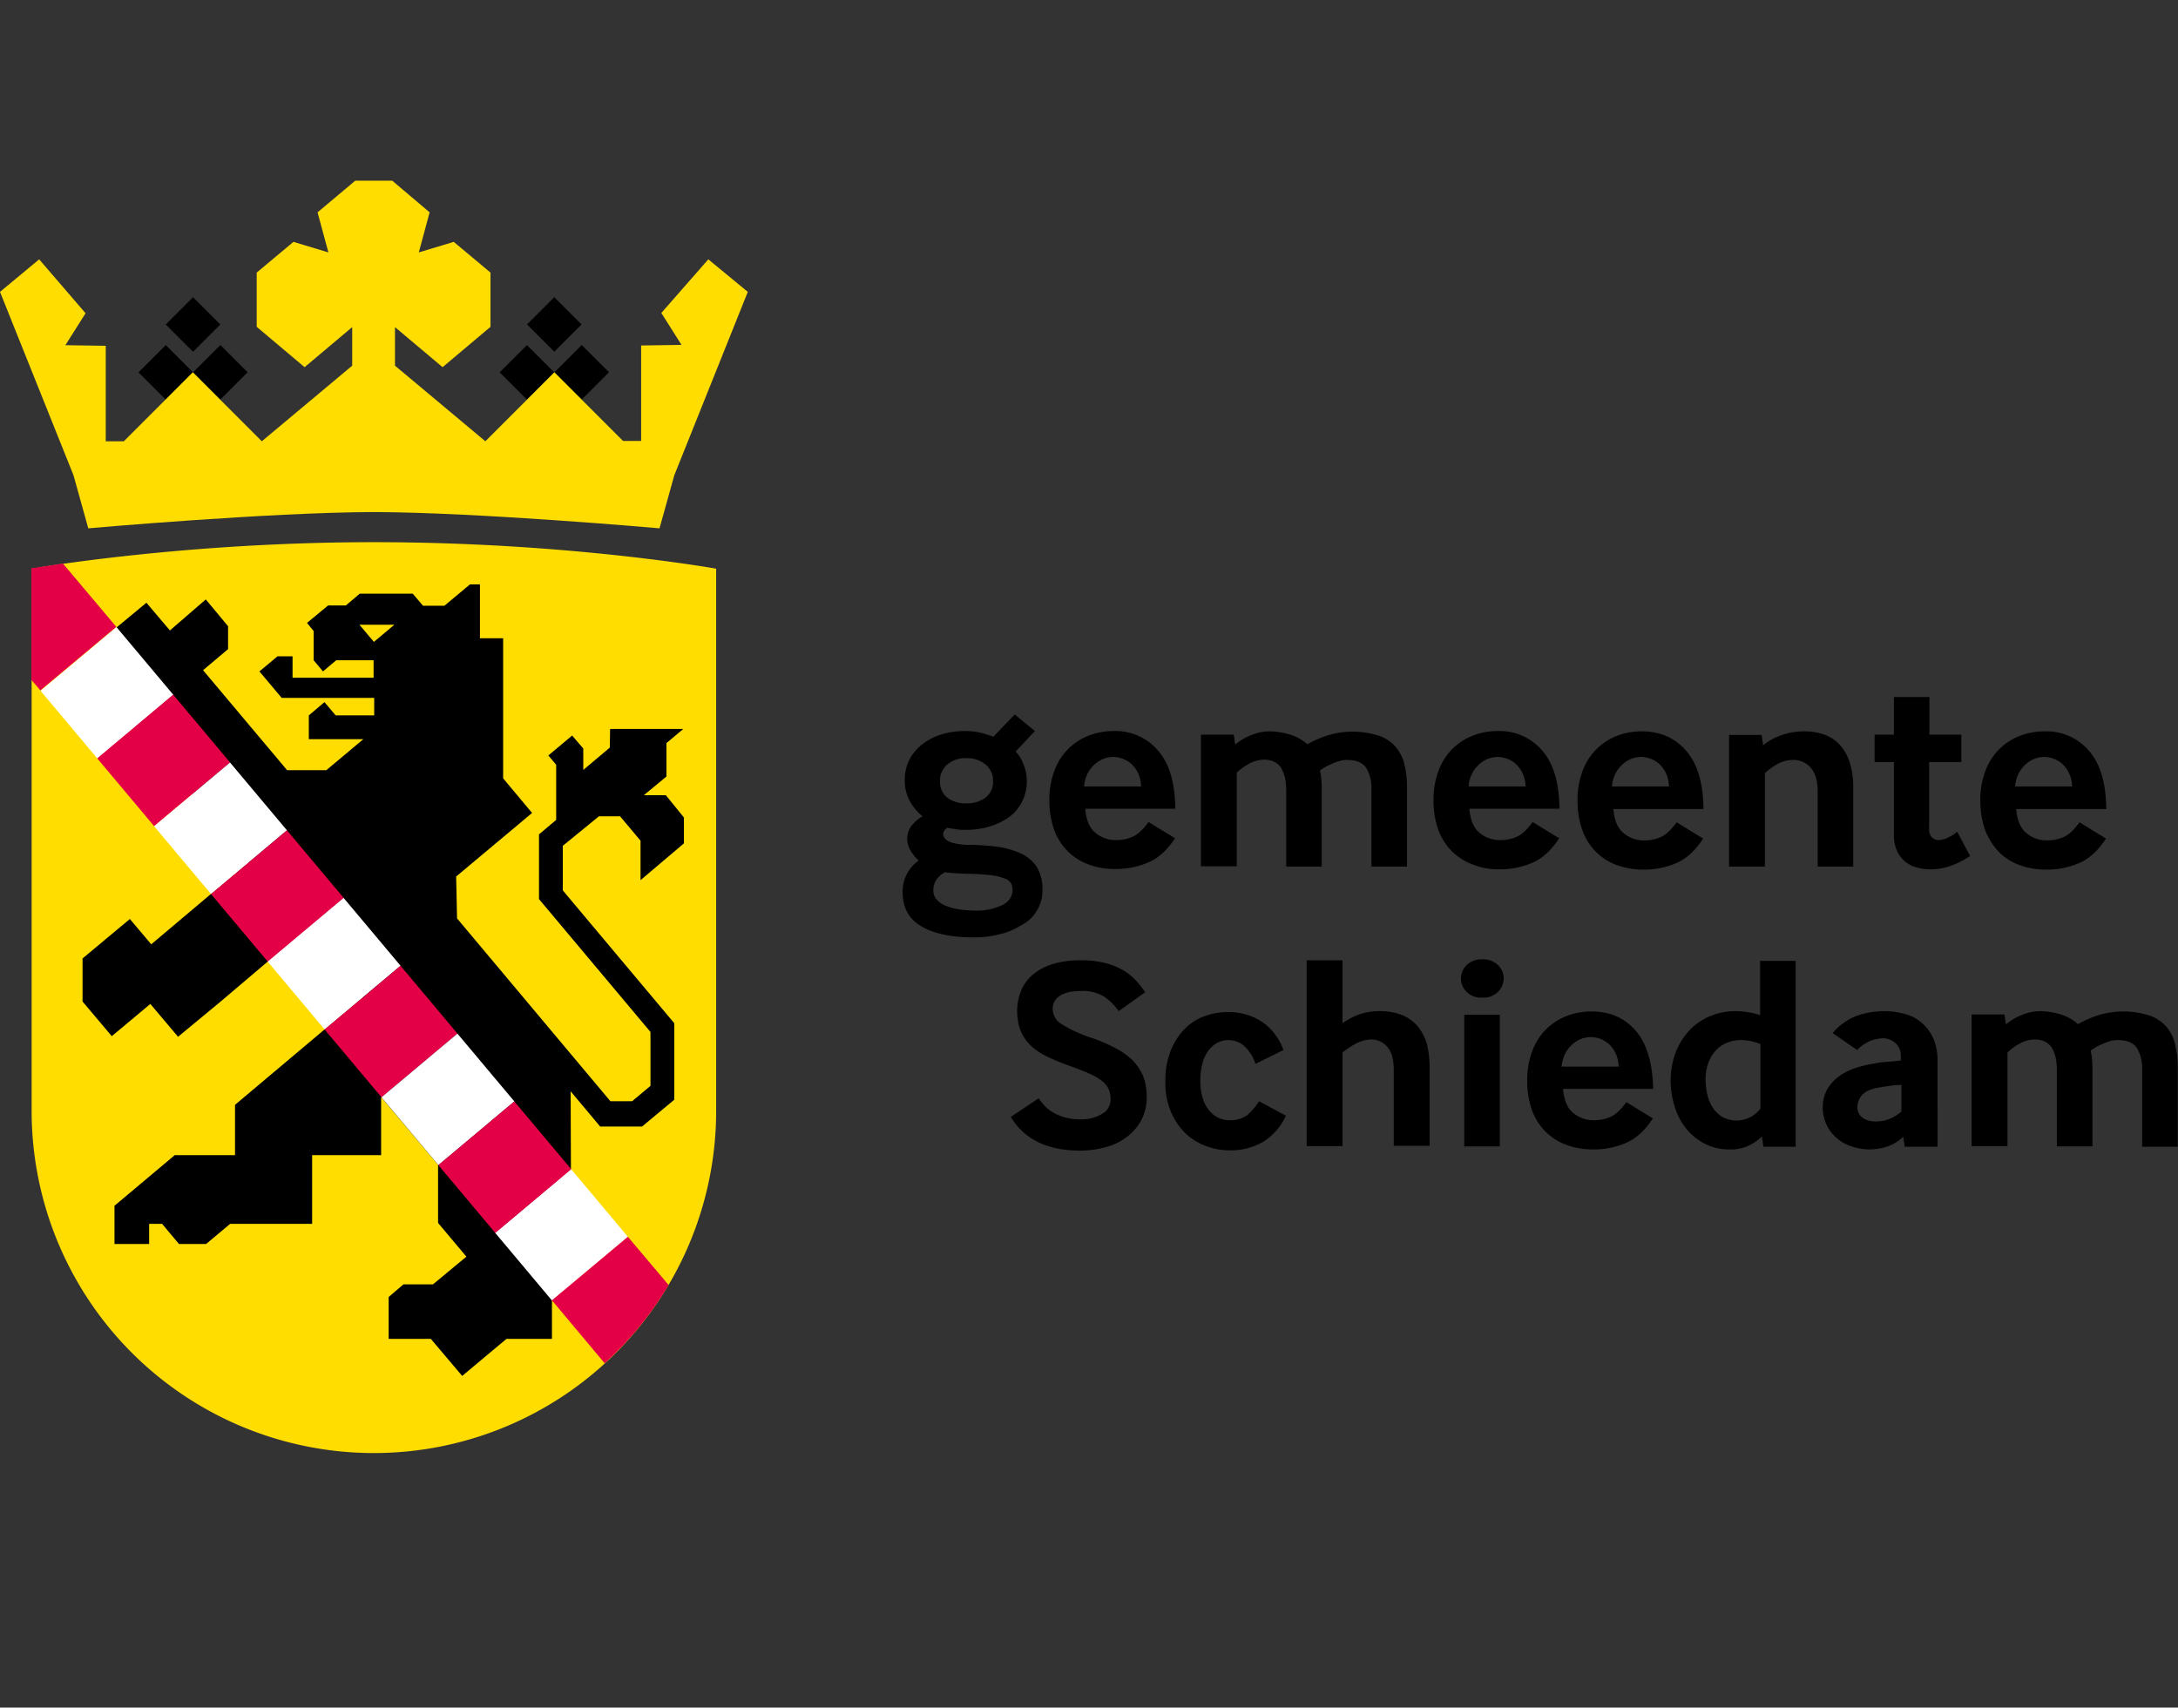
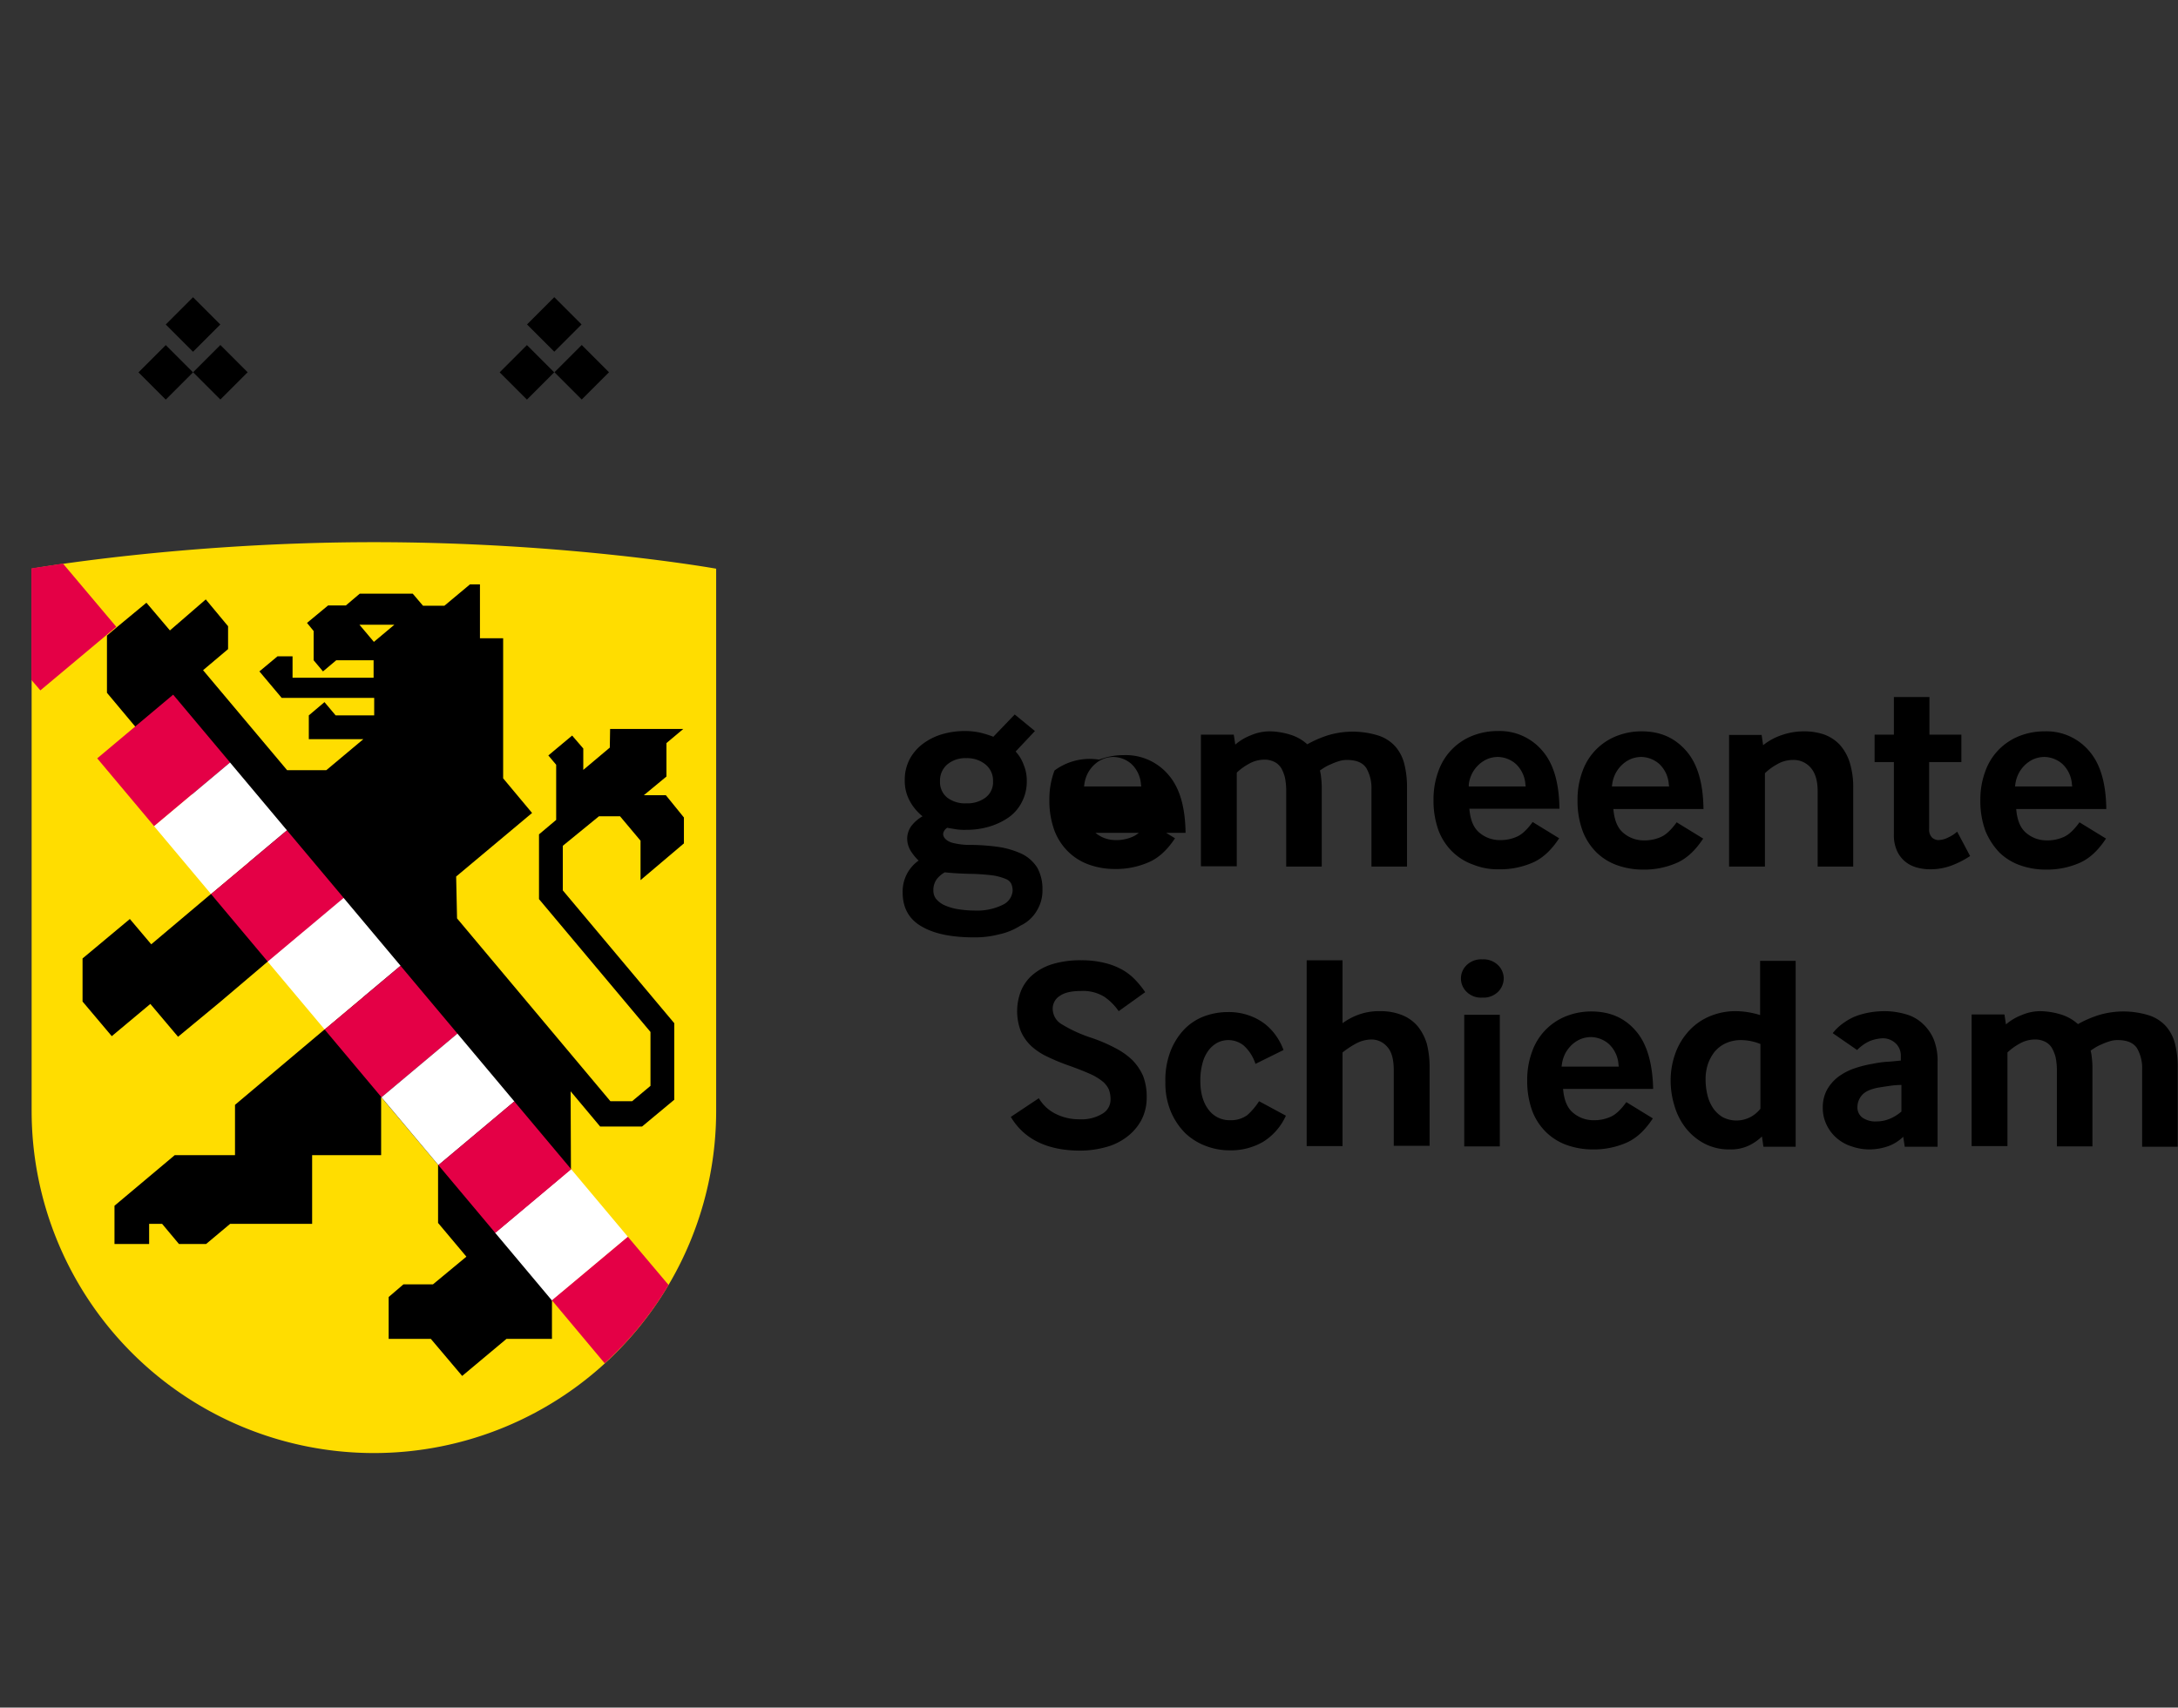
<svg xmlns="http://www.w3.org/2000/svg" viewBox="0 0 722.9 566.9">
  <rect x="0" y="0" width="722.9" height="566.9" fill="#333333" stroke="none" />
  <defs>
    <style>
            .a{fill:#fd0;}.b{fill:#fff;}.c{fill:#e40046;}
        </style>
  </defs>
  <title>
        Gemeente Schiedam logo
    </title>
  <path d="M237.7,188.8s-49-8.8-113.6-8.8c-63.7,0-113.6,8.8-113.6,8.8v180a113.6,113.6,0,0,0,227.2,0Z" class="a" />
  <path d="M227,280v-8.6l-6-7.4h-7.3l7.5-6.2V246.7l5.6-4.7H202.5l-.1,6.2-8.8,7.4v-7.1l-3.7-4.3-7.9,6.6,2.6,3.1v18.3l-5.7,4.8v21.5l37,44.1v17.9l-6.1,5.1h-7.2l-50.9-60.7-.3-13.9,25.2-21.1L167,258.4V211.9h-7.7V194H156l-8.5,7.1h-7.1l-3.4-4H119.4l-4.6,3.9h-5.9l-7,5.8,2.2,2.7v9.7h0l3.1,3.7,4.4-3.7H124V225H97.1v-7.1h-5l-6,5,7.4,8.8h30.7v5.8H111.4l-3.7-4.4-5.2,4.4v7.9h18.1l-12.3,10.3h-13L67.4,222.5l8.3-7v-7.6L68.3,199,56.4,209.3l-7.8-9.2-9.9,8.2L35.5,211v19l47.1,56.3L70,296.8,50.2,313.5l-7.1-8.4L27.4,318.2v14.3L37.1,344l12.8-10.7,9.2,10.9L73,332.7l15.9-13.5,12.6-10.6,18.9,22.5-12.6,10.6L78,366.8v16.7H58L38,400.3V413H49.5v-6.7h4.3l5.6,6.7h9l8-6.7h27.2V383.5h22.9V364.2l18.9,22.5V406l9.4,11.2-11.1,9.2h-9.8l-4.9,4.2v13.9h14l10.4,12.3,14.7-12.3h15.1V431.7l3.2-2.7-.1-38.2,3.2-2.7-.1-25.8,9.8,11.7h13.9l10.7-8.9V339.7l-37-44.1V280.8l12-9.8h7l6.8,8.1v13.1ZM124.1,213.1l-4.8-5.7h11.6Z" />
-   <rect width="32.9" height="29.4" x="19.06" y="215.31" class="b" transform="translate(-139.55 76.64) rotate(-40)" />
  <rect width="32.9" height="29.4" x="37.88" y="237.75" class="c" transform="translate(-149.57 93.99) rotate(-40)" />
  <rect width="32.9" height="29.4" x="56.76" y="260.27" class="b" transform="translate(-159.63 111.4) rotate(-40)" />
  <rect width="32.9" height="29.4" x="75.64" y="282.79" class="c" transform="translate(-169.68 128.8) rotate(-40)" />
  <rect width="32.9" height="29.4" x="94.46" y="305.23" class="b" transform="translate(-179.71 146.15) rotate(-40)" />
  <rect width="32.9" height="29.4" x="113.34" y="327.75" class="c" transform="translate(-189.76 163.56) rotate(-40)" />
  <rect width="32.9" height="29.4" x="132.23" y="350.27" class="b" transform="translate(-199.82 180.97) rotate(-40)" />
  <rect width="32.9" height="29.4" x="169.93" y="395.23" class="b" transform="translate(-219.9 215.72) rotate(-40)" />
  <rect width="32.9" height="29.4" x="151.11" y="372.78" class="c" transform="translate(-209.88 198.37) rotate(-40)" />
  <path d="M344.1,302.4a12.79,12.79,0,0,0,1.9-7.1,14.47,14.47,0,0,0-1.7-7.2,12.67,12.67,0,0,0-5.1-4.6,28.44,28.44,0,0,0-7.6-2.3,70.41,70.41,0,0,0-9.8-.7h-.3a22.85,22.85,0,0,1-5.4-.7c-2.4-.7-3.3-2.2-3-3.3a3,3,0,0,1,1.3-1.7c.8.2,1.7.3,2.8.5a19.4,19.4,0,0,0,3.4.2,26.63,26.63,0,0,0,7.5-1,22.78,22.78,0,0,0,6.5-3,13.87,13.87,0,0,0,4.5-5.1,14.74,14.74,0,0,0,1.7-7.2,13.37,13.37,0,0,0-1-5.2,12.88,12.88,0,0,0-2.7-4.5l6.4-6.8-6.7-5.5-7.1,7.4a32.59,32.59,0,0,0-4.5-1.4,22.83,22.83,0,0,0-4.8-.5,26.63,26.63,0,0,0-7.5,1,20,20,0,0,0-6.4,3.1,15.65,15.65,0,0,0-4.5,5.1,14.74,14.74,0,0,0-1.7,7.2,13.82,13.82,0,0,0,1.6,6.7,16.64,16.64,0,0,0,4.3,5.2,12.78,12.78,0,0,0-3.7,3.2,7.36,7.36,0,0,0-1.4,4.3,8.2,8.2,0,0,0,1,3.7,16,16,0,0,0,2.8,3.5l-.4.3a12.52,12.52,0,0,0-4.9,10.3c0,5.2,2.2,9.1,6.7,11.5,4.1,2.3,9.8,3.4,17,3.4a32,32,0,0,0,8.3-1,21.62,21.62,0,0,0,7.1-2.9A12.34,12.34,0,0,0,344.1,302.4Zm-29.7-48.6a9.22,9.22,0,0,1,6.3-2.1,9.67,9.67,0,0,1,6.4,2.1,6.89,6.89,0,0,1,2.5,5.6,6.38,6.38,0,0,1-2.5,5.4,10.14,10.14,0,0,1-6.4,1.9,9.66,9.66,0,0,1-6.3-1.9,6.57,6.57,0,0,1-2.4-5.4A7,7,0,0,1,314.4,253.8ZM333,300.3a19.15,19.15,0,0,1-9.3,2,36.36,36.36,0,0,1-6-.5,18.3,18.3,0,0,1-4.5-1.4,8,8,0,0,1-2.6-2.1,4.46,4.46,0,0,1-.8-2.6,6.13,6.13,0,0,1,1.1-3.8,8.68,8.68,0,0,1,2.7-2.3c1.7.2,4.3.4,8,.5h0a72.51,72.51,0,0,1,7.7.5,17.94,17.94,0,0,1,4.5,1.2,3.47,3.47,0,0,1,1.8,1.5,5.68,5.68,0,0,1,.5,2.4A5.56,5.56,0,0,1,333,300.3Z" />
-   <path d="M390,278.3l-8.8-5.4c-1.8,2.5-3.6,4.2-5.3,4.9a13.19,13.19,0,0,1-5.7,1.1,10.33,10.33,0,0,1-6.6-2.4c-2-1.6-3.1-4.3-3.4-8h29.9c-.1-8.7-2-15.1-5.8-19.4a18.53,18.53,0,0,0-14.7-6.4,22.51,22.51,0,0,0-8.2,1.5A19.59,19.59,0,0,0,350,255.8a26.8,26.8,0,0,0-1.7,9.8,28.67,28.67,0,0,0,1.7,10.2,19.6,19.6,0,0,0,4.7,7.1,18.87,18.87,0,0,0,6.9,4.2,25.37,25.37,0,0,0,8.3,1.4,27.11,27.11,0,0,0,11.5-2.3C384.6,284.8,387.5,282.1,390,278.3Zm-30.1-17.9a11.3,11.3,0,0,1,1.2-3.8,10.91,10.91,0,0,1,2.3-2.9,10,10,0,0,1,2.9-1.8,9.6,9.6,0,0,1,3.3-.6,9.35,9.35,0,0,1,5.9,2.3,10.22,10.22,0,0,1,3.2,6.9l.1.6h-19Z" />
+   <path d="M390,278.3l-8.8-5.4c-1.8,2.5-3.6,4.2-5.3,4.9a13.19,13.19,0,0,1-5.7,1.1,10.33,10.33,0,0,1-6.6-2.4h29.9c-.1-8.7-2-15.1-5.8-19.4a18.53,18.53,0,0,0-14.7-6.4,22.51,22.51,0,0,0-8.2,1.5A19.59,19.59,0,0,0,350,255.8a26.8,26.8,0,0,0-1.7,9.8,28.67,28.67,0,0,0,1.7,10.2,19.6,19.6,0,0,0,4.7,7.1,18.87,18.87,0,0,0,6.9,4.2,25.37,25.37,0,0,0,8.3,1.4,27.11,27.11,0,0,0,11.5-2.3C384.6,284.8,387.5,282.1,390,278.3Zm-30.1-17.9a11.3,11.3,0,0,1,1.2-3.8,10.91,10.91,0,0,1,2.3-2.9,10,10,0,0,1,2.9-1.8,9.6,9.6,0,0,1,3.3-.6,9.35,9.35,0,0,1,5.9,2.3,10.22,10.22,0,0,1,3.2,6.9l.1.6h-19Z" />
  <path d="M438.7,287.6V261.2a26.61,26.61,0,0,0-.2-3,15,15,0,0,0-.4-2.4c.4-.3.9-.6,1.5-1a15.05,15.05,0,0,1,2.2-1.1,20,20,0,0,1,2.6-1,8.42,8.42,0,0,1,2.7-.4c3.1,0,5.2.9,6.4,2.7a13.18,13.18,0,0,1,1.7,7v25.7H467V261.5a31.22,31.22,0,0,0-.9-7.9,14,14,0,0,0-3-5.8,12.94,12.94,0,0,0-5.6-3.6,28.52,28.52,0,0,0-16.7-.1,35.94,35.94,0,0,0-6.9,3,14.82,14.82,0,0,0-6-3.3,24.32,24.32,0,0,0-6.4-1,15.81,15.81,0,0,0-6.3,1.3,17.49,17.49,0,0,0-5.2,3.1l-.5-3.3H398.6v43.7h11.9V256.5a18.79,18.79,0,0,1,4-2.9,10.3,10.3,0,0,1,5.1-1.4,7.24,7.24,0,0,1,3.5.8,5.56,5.56,0,0,1,2.2,2.1,12.52,12.52,0,0,1,1.2,3.1,22.15,22.15,0,0,1,.4,3.8v25.7h11.8Z" />
  <path d="M497.4,288.6a27.11,27.11,0,0,0,11.5-2.3c3.3-1.5,6.1-4.2,8.6-8l-8.8-5.4c-1.8,2.5-3.6,4.2-5.3,4.9a13.19,13.19,0,0,1-5.7,1.1,10.33,10.33,0,0,1-6.6-2.4c-2-1.6-3.1-4.3-3.4-8h29.9c-.1-8.7-2-15.1-5.8-19.4a18.53,18.53,0,0,0-14.7-6.4,22.51,22.51,0,0,0-8.2,1.5,19.59,19.59,0,0,0-11.4,11.6,26.8,26.8,0,0,0-1.7,9.8,28.67,28.67,0,0,0,1.7,10.2,19.6,19.6,0,0,0,4.7,7.1,18.87,18.87,0,0,0,6.9,4.2A21.42,21.42,0,0,0,497.4,288.6Zm-9.9-28.2a11.3,11.3,0,0,1,1.2-3.8,10.91,10.91,0,0,1,2.3-2.9,10,10,0,0,1,2.9-1.8,9.6,9.6,0,0,1,3.3-.6,9.35,9.35,0,0,1,5.9,2.3,10.22,10.22,0,0,1,3.2,6.9l.1.6H487.5Z" />
  <path d="M530,283.1a18.87,18.87,0,0,0,6.9,4.2,25.37,25.37,0,0,0,8.3,1.4,27.11,27.11,0,0,0,11.5-2.3c3.3-1.5,6.1-4.2,8.6-8l-8.8-5.4c-1.8,2.5-3.6,4.2-5.3,4.9a13.19,13.19,0,0,1-5.7,1.1,10.33,10.33,0,0,1-6.6-2.4c-2-1.6-3.1-4.3-3.4-8h29.9c-.1-8.7-2-15.1-5.8-19.4s-8.6-6.4-14.7-6.4a22.51,22.51,0,0,0-8.2,1.5,19.59,19.59,0,0,0-11.4,11.6,26.8,26.8,0,0,0-1.7,9.8,28.67,28.67,0,0,0,1.7,10.2A20,20,0,0,0,530,283.1Zm5.1-22.7a11.3,11.3,0,0,1,1.2-3.8,10.91,10.91,0,0,1,2.3-2.9,10,10,0,0,1,2.9-1.8,9.6,9.6,0,0,1,3.3-.6,9.35,9.35,0,0,1,5.9,2.3,10.22,10.22,0,0,1,3.2,6.9l.1.6H535Z" />
  <path d="M615.1,287.6V261.7a27.69,27.69,0,0,0-1.2-8.7,16.09,16.09,0,0,0-3.4-5.9,13.58,13.58,0,0,0-5.2-3.3,20.48,20.48,0,0,0-6.7-1,22.05,22.05,0,0,0-7.1,1.2,20.17,20.17,0,0,0-6.3,3.4l-.5-3.4H573.9v43.7h11.9v-31a18.89,18.89,0,0,1,4.1-3,10.3,10.3,0,0,1,5.1-1.4,7.48,7.48,0,0,1,6.1,2.7c1.5,1.8,2.2,4.4,2.2,7.7v25h11.8Z" />
  <path d="M646.7,278a7.59,7.59,0,0,1-3.5.9,3.4,3.4,0,0,1-1.9-.8,3.72,3.72,0,0,1-1-2.9V253H651v-9.1H640.4V231.4H628.6v12.5h-6.4V253h6.4v24a12.71,12.71,0,0,0,1,5.4,10,10,0,0,0,2.7,3.6,10.32,10.32,0,0,0,3.9,2,16.66,16.66,0,0,0,4.4.6,20.19,20.19,0,0,0,7-1.2,31.13,31.13,0,0,0,6.3-3.2l-4.3-8.1A11.2,11.2,0,0,1,646.7,278Z" />
  <path d="M663.7,283.1a18.87,18.87,0,0,0,6.9,4.2,25.37,25.37,0,0,0,8.3,1.4,27.11,27.11,0,0,0,11.5-2.3c3.3-1.5,6.1-4.2,8.6-8l-8.8-5.4c-1.8,2.5-3.6,4.2-5.3,4.9a13.19,13.19,0,0,1-5.7,1.1,10.33,10.33,0,0,1-6.6-2.4c-2-1.6-3.1-4.3-3.4-8h29.9c-.1-8.7-2-15.1-5.8-19.4a18.53,18.53,0,0,0-14.7-6.4,22.51,22.51,0,0,0-8.2,1.5A19.59,19.59,0,0,0,659,255.9a26.8,26.8,0,0,0-1.7,9.8,28.67,28.67,0,0,0,1.7,10.2A23,23,0,0,0,663.7,283.1Zm5.2-22.7a11.3,11.3,0,0,1,1.2-3.8,10.91,10.91,0,0,1,2.3-2.9,10,10,0,0,1,2.9-1.8,9.6,9.6,0,0,1,3.3-.6,9.35,9.35,0,0,1,5.9,2.3,10.22,10.22,0,0,1,3.2,6.9l.1.6h-19Z" />
  <path d="M375.8,351.9a24.55,24.55,0,0,0-5.9-4.1,52,52,0,0,0-8.1-3.4,46,46,0,0,1-9.3-4.3,6,6,0,0,1-3.1-5.2,5,5,0,0,1,2.4-4.3c1.6-1.1,3.9-1.6,7-1.6a13.52,13.52,0,0,1,7.7,1.9,18.26,18.26,0,0,1,4.8,4.8l8.8-6.3a29.52,29.52,0,0,0-3.2-4,18.45,18.45,0,0,0-4.3-3.4,22.69,22.69,0,0,0-5.9-2.3,31,31,0,0,0-7.8-.9,31.82,31.82,0,0,0-9.3,1.2,18.52,18.52,0,0,0-6.7,3.5,14.14,14.14,0,0,0-4,5.4,18.59,18.59,0,0,0-.1,13.4,14.91,14.91,0,0,0,3.4,4.9,21.2,21.2,0,0,0,5.4,3.6,67.38,67.38,0,0,0,7,2.9q4.2,1.5,6.9,2.7a18.77,18.77,0,0,1,4.3,2.5,7.72,7.72,0,0,1,2.2,2.7,9,9,0,0,1,.6,3.4,5.41,5.41,0,0,1-2.8,4.8,13.28,13.28,0,0,1-7.4,1.8,17.44,17.44,0,0,1-8-1.8,13.37,13.37,0,0,1-5.6-5.2l-9.3,6.2c4.4,7.4,12.1,11.2,23.1,11.2a32.4,32.4,0,0,0,8.2-1.1,19.71,19.71,0,0,0,7-3.3,17.21,17.21,0,0,0,4.9-5.5,16.07,16.07,0,0,0,1.9-7.8,19.19,19.19,0,0,0-1.2-7.1A17.75,17.75,0,0,0,375.8,351.9Z" />
  <path d="M414,370.2a9.1,9.1,0,0,1-5.6,1.7,8.64,8.64,0,0,1-7.2-3.4c-1.8-2.3-2.8-5.5-2.8-9.7a21.49,21.49,0,0,1,.8-6.1,11.82,11.82,0,0,1,2.1-4.2,9,9,0,0,1,2.9-2.4,8.08,8.08,0,0,1,3.4-.8,8.22,8.22,0,0,1,5.2,1.8,14,14,0,0,1,3.9,6.1l9.3-4.6a19.18,19.18,0,0,0-2.3-4.5,18.36,18.36,0,0,0-3.8-4.1,18.61,18.61,0,0,0-5.4-2.9,20,20,0,0,0-7.1-1.1,22.33,22.33,0,0,0-7.7,1.4,18,18,0,0,0-6.6,4.3,22.23,22.23,0,0,0-4.6,7.3,26.61,26.61,0,0,0-1.7,10.2,24.49,24.49,0,0,0,1.8,9.8,22.55,22.55,0,0,0,4.7,7.1,20.16,20.16,0,0,0,6.8,4.3,21.85,21.85,0,0,0,8,1.5,21.3,21.3,0,0,0,11.1-2.8,19.78,19.78,0,0,0,7.6-8.7l-8.9-4.8A22.49,22.49,0,0,1,414,370.2Z" />
  <path d="M470.7,340.9a13.16,13.16,0,0,0-5.1-3.8,18.94,18.94,0,0,0-7.5-1.4,19.93,19.93,0,0,0-7.3,1.2,21.25,21.25,0,0,0-5.2,2.8V318.8H433.7v61.7h11.9V349.4a30.27,30.27,0,0,1,4.2-2.8,11.11,11.11,0,0,1,5.5-1.5,6.84,6.84,0,0,1,5.1,2.4c1.5,1.6,2.2,4.2,2.2,7.8v25.1h11.9v-26a32.1,32.1,0,0,0-.9-7.8A17.08,17.08,0,0,0,470.7,340.9Z" />
  <rect width="11.8" height="43.7" x="486" y="336.9" />
  <path d="M542.9,342.2c-3.7-4.3-8.6-6.4-14.7-6.4a22.51,22.51,0,0,0-8.2,1.5,19.59,19.59,0,0,0-11.4,11.6,26.8,26.8,0,0,0-1.7,9.8,28.67,28.67,0,0,0,1.7,10.2,19.6,19.6,0,0,0,4.7,7.1,18.87,18.87,0,0,0,6.9,4.2,25.37,25.37,0,0,0,8.3,1.4,27.11,27.11,0,0,0,11.5-2.3c3.3-1.5,6.1-4.2,8.6-8l-8.8-5.4c-1.8,2.5-3.6,4.2-5.3,4.9a13.19,13.19,0,0,1-5.7,1.1,10.33,10.33,0,0,1-6.6-2.4c-2-1.6-3.1-4.3-3.4-8h29.9C548.5,352.9,546.6,346.4,542.9,342.2Zm-6.3,11.9H518.3l.1-.7a11.3,11.3,0,0,1,1.2-3.8,10.91,10.91,0,0,1,2.3-2.9,10,10,0,0,1,2.9-1.8,9.6,9.6,0,0,1,3.3-.6,9.35,9.35,0,0,1,5.9,2.3,10.22,10.22,0,0,1,3.2,6.9l.1.6Z" />
  <path d="M584.2,337a27.68,27.68,0,0,0-7.8-1.3,21.92,21.92,0,0,0-9.6,2,19.59,19.59,0,0,0-6.8,5.2,21.87,21.87,0,0,0-4.1,7.3,26.29,26.29,0,0,0-1.4,8.3,28.22,28.22,0,0,0,1.3,8.7,21.66,21.66,0,0,0,3.8,7.4,19.29,19.29,0,0,0,6.2,5.1,17.63,17.63,0,0,0,8.4,1.9,13.91,13.91,0,0,0,6.3-1.3,16.27,16.27,0,0,0,4.3-3l.5,3.4H596V319H584.2Zm0,31.2a10.06,10.06,0,0,1-7.7,3.8,9.89,9.89,0,0,1-4.7-1.1,10.24,10.24,0,0,1-3.2-3,13.62,13.62,0,0,1-1.9-4.4,22.42,22.42,0,0,1-.6-5.2,15.94,15.94,0,0,1,.7-4.8,14.09,14.09,0,0,1,2.2-4.2,10.62,10.62,0,0,1,3.7-2.9,12.07,12.07,0,0,1,5.2-1.1,17.39,17.39,0,0,1,6.4,1.3v21.6Z" />
  <path d="M638,339.7a13.4,13.4,0,0,0-5.5-3,25.15,25.15,0,0,0-7-1,31.89,31.89,0,0,0-4.2.3,27.8,27.8,0,0,0-4.6,1.1,17.43,17.43,0,0,0-4.5,2.3,16.72,16.72,0,0,0-3.9,3.6l8.1,5.6a13.5,13.5,0,0,1,4.5-3.1,14.14,14.14,0,0,1,3.9-.8,6.21,6.21,0,0,1,4.3,1.6,5.51,5.51,0,0,1,1.8,4.3v1.5c-1.2.1-2.7.3-4.5.4s-3.5.4-5,.7a37.44,37.44,0,0,0-6.2,1.6,19.82,19.82,0,0,0-5.2,2.8,14.38,14.38,0,0,0-3.6,4.2,12.13,12.13,0,0,0-1.4,5.8,12.78,12.78,0,0,0,1.3,5.9,13.35,13.35,0,0,0,3.4,4.4,13.74,13.74,0,0,0,4.9,2.7,18,18,0,0,0,5.7,1,19.26,19.26,0,0,0,6.5-1.1,14.19,14.19,0,0,0,4.9-3.1l.5,3.3h10.9V352.6a19.17,19.17,0,0,0-1.3-7.6A15,15,0,0,0,638,339.7Zm-7,29.4a13.65,13.65,0,0,1-3.7,2.3,11.17,11.17,0,0,1-4.4.9,7.42,7.42,0,0,1-4.8-1.3,4.18,4.18,0,0,1-1.6-3.5,6,6,0,0,1,1.5-3.9c1-1.2,2.8-2,5.3-2.5q1.8-.3,3.9-.6a26.62,26.62,0,0,1,3.9-.3v8.9Z" />
  <path d="M721.9,346.5a14,14,0,0,0-3-5.8,12.94,12.94,0,0,0-5.6-3.6,28.52,28.52,0,0,0-16.7-.1,35.94,35.94,0,0,0-6.9,3,14.82,14.82,0,0,0-6-3.3,24.32,24.32,0,0,0-6.4-1A15.81,15.81,0,0,0,671,337a17.49,17.49,0,0,0-5.2,3.1l-.5-3.3H654.4v43.7h11.9V349.4a18.79,18.79,0,0,1,4-2.9,10.3,10.3,0,0,1,5.1-1.4,7.24,7.24,0,0,1,3.5.8,5.56,5.56,0,0,1,2.2,2.1,12.52,12.52,0,0,1,1.2,3.1,22.15,22.15,0,0,1,.4,3.8v25.7h11.8V354.2a26.61,26.61,0,0,0-.2-3,15,15,0,0,0-.4-2.4c.4-.3.9-.6,1.5-1a15.05,15.05,0,0,1,2.2-1.1,20,20,0,0,1,2.6-1,8.42,8.42,0,0,1,2.7-.4c3.1,0,5.2.9,6.4,2.7a13.18,13.18,0,0,1,1.7,7v25.7h11.8V354.5A31.49,31.49,0,0,0,721.9,346.5Z" />
  <path d="M492,318.5a6.93,6.93,0,0,0-5.3,2,6.16,6.16,0,0,0,0,8.7,6.78,6.78,0,0,0,5.3,2,6.93,6.93,0,0,0,5.3-2,6.38,6.38,0,0,0,1.8-4.4,6.15,6.15,0,0,0-1.8-4.3A6.93,6.93,0,0,0,492,318.5Z" />
  <rect width="12.8" height="12.8" x="66.75" y="117.19" transform="translate(-65.97 87.92) rotate(-45)" />
  <rect width="12.8" height="12.8" x="48.62" y="117.22" transform="translate(-71.3 75.11) rotate(-45)" />
  <rect width="12.8" height="12.8" x="57.67" y="101.33" transform="translate(-57.41 76.86) rotate(-45)" />
  <rect width="12.8" height="12.8" x="168.5" y="117.22" transform="translate(-36.19 159.88) rotate(-45)" />
  <rect width="12.8" height="12.8" x="186.69" y="117.19" transform="translate(-30.84 172.73) rotate(-45)" />
  <rect width="12.8" height="12.8" x="177.58" y="101.31" transform="translate(-22.28 161.64) rotate(-45)" />
-   <path d="M235.1,86.1l-15.6,17.8,6.7,10.6-13.4.2v31.7h-6L184,123.6l-22.9,22.9-30-25.1V108.6l15.8,13.3,15.9-13.4v-18L150.6,80.3,139,83.8h0l3.6-13.3L130.2,60H117.9L105.4,70.5,109,83.8h0L97.4,80.3,85.2,90.5v18l15.9,13.4,15.8-13.3v12.8l-30,25.1L64,123.6,41.1,146.5h-6V114.8l-13.4-.2L28.4,104,13,86.1,0,96.9l24.4,60.9,4.9,17.6s59.7-5.3,94.8-5.4c35.1.1,94.8,5.4,94.8,5.4l4.9-17.6,24.4-60.9Z" class="a" />
  <path d="M10.4,225.7l3,3.5,25.2-21.1-17.7-21c-6.8,1-10.5,1.6-10.5,1.6Z" class="c" />
  <path d="M221.9,426.6h0l-13.5-16-25.2,21.1,17.5,20.9h0A112.87,112.87,0,0,0,221.9,426.6Z" class="c" />
</svg>